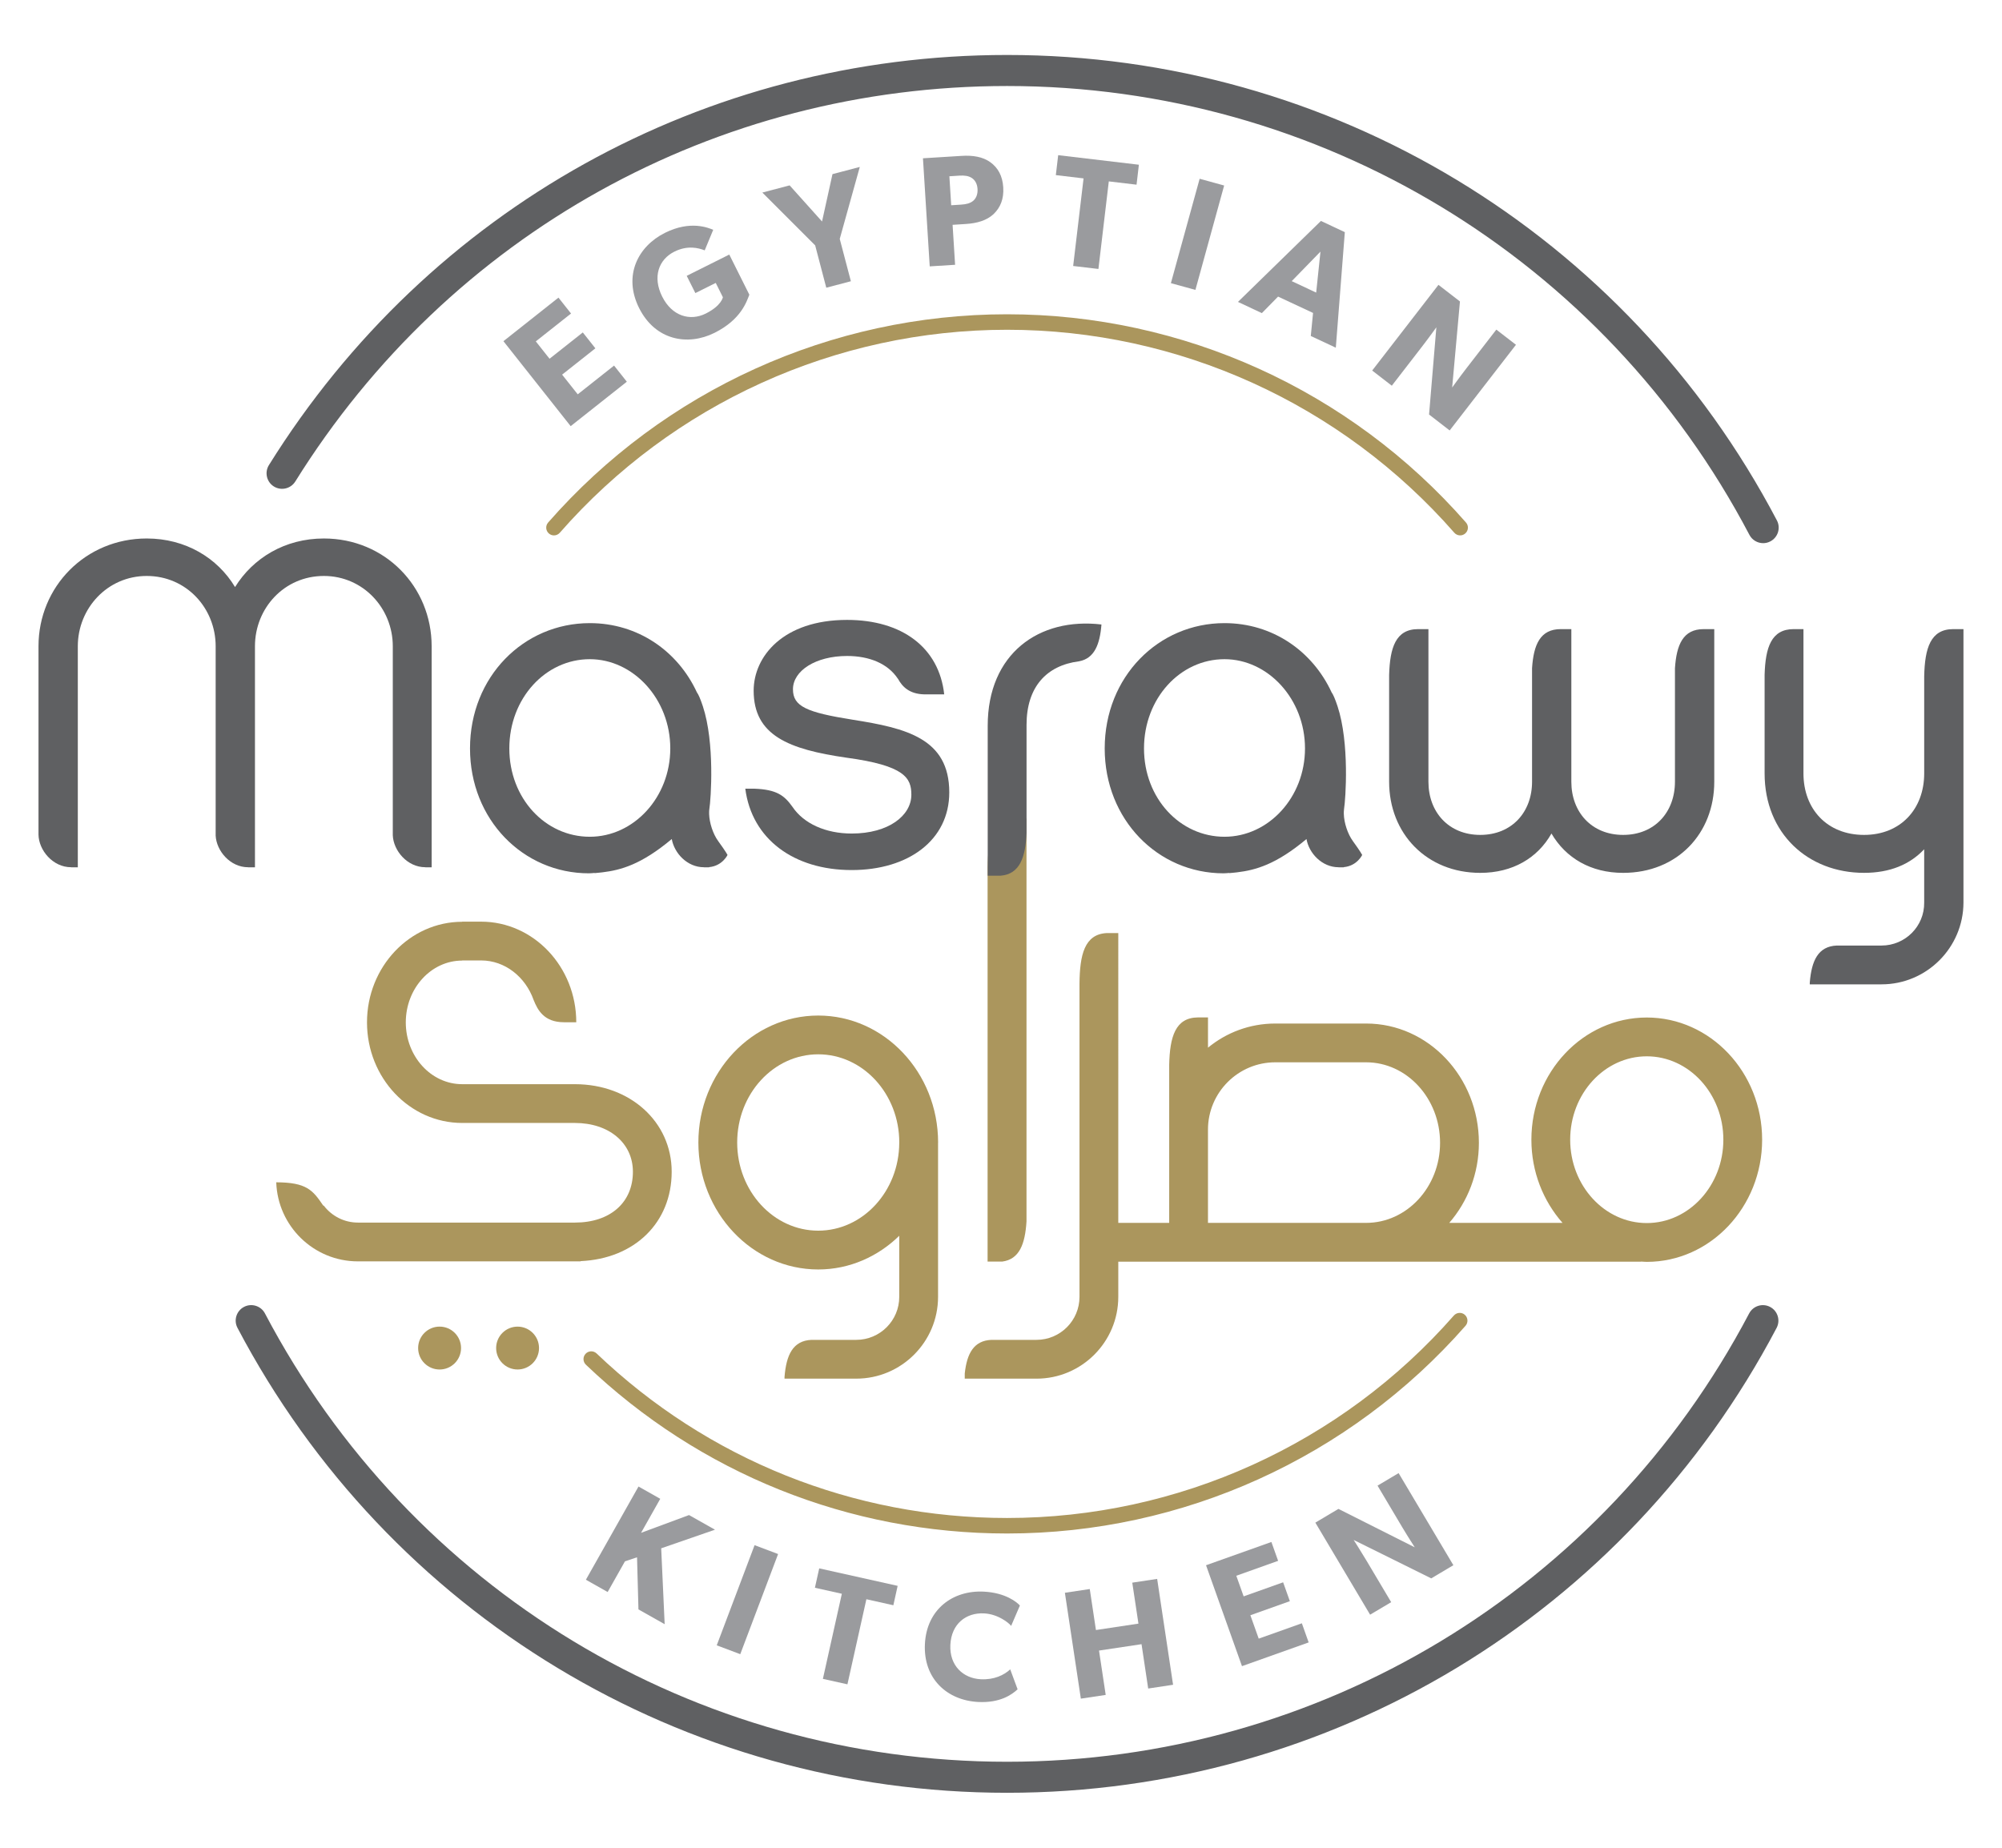
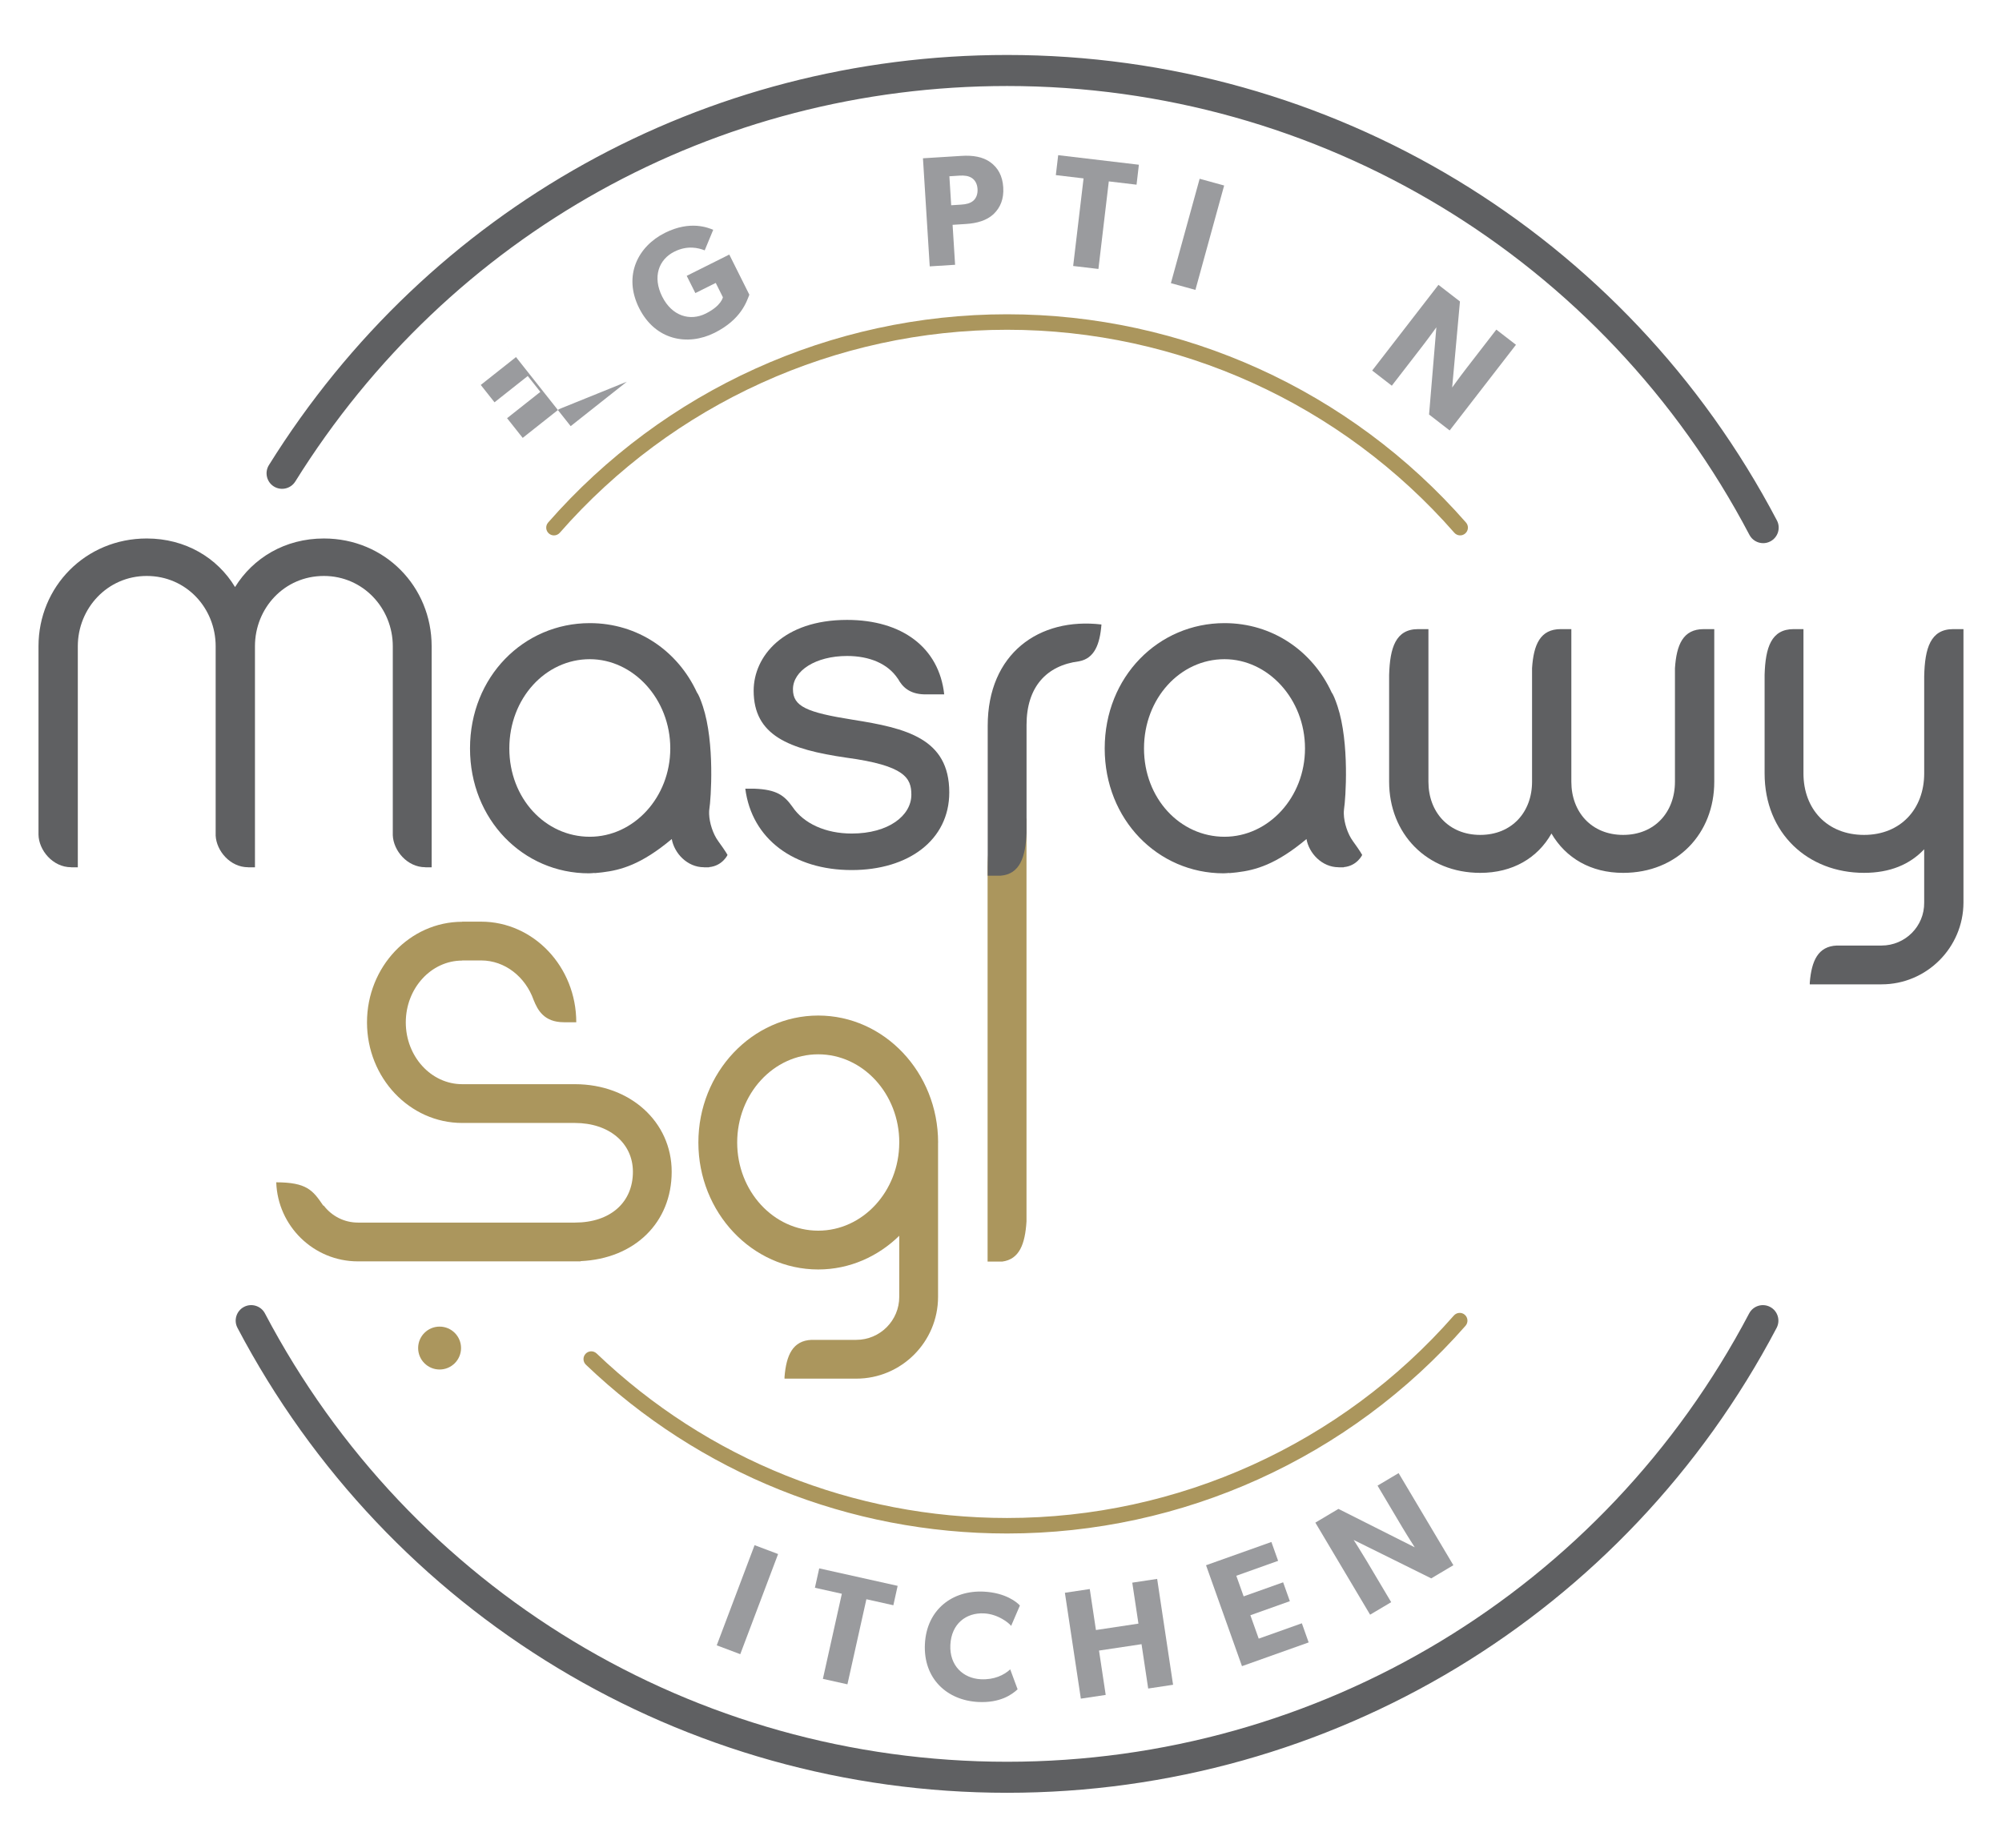
<svg xmlns="http://www.w3.org/2000/svg" version="1.1" id="Layer_1" x="0px" y="0px" width="130px" height="120px" viewBox="0 0 130 120" enable-background="new 0 0 130 120" xml:space="preserve">
  <g>
    <g>
      <path fill="#5F6062" d="M65.394,116.43c-21.026,0-40.176-11.569-49.973-30.193c-0.26-0.493-0.07-1.103,0.422-1.362    c0.492-0.258,1.103-0.069,1.361,0.423c9.448,17.961,27.914,29.117,48.189,29.117s38.74-11.156,48.188-29.116    c0.26-0.492,0.867-0.682,1.362-0.422c0.491,0.258,0.681,0.867,0.422,1.361C105.569,104.86,86.42,116.43,65.394,116.43z" />
    </g>
    <g>
      <path fill="#5F6062" d="M114.492,35.275c-0.363,0-0.713-0.196-0.894-0.54C104.155,16.756,85.685,5.586,65.394,5.586    c-18.924,0-36.202,9.602-46.22,25.685c-0.296,0.472-0.916,0.616-1.39,0.323c-0.472-0.295-0.616-0.917-0.322-1.389    C27.852,13.528,45.77,3.57,65.394,3.57c21.043,0,40.197,11.583,49.99,30.229c0.258,0.492,0.068,1.102-0.426,1.36    C114.81,35.237,114.651,35.275,114.492,35.275z" />
    </g>
    <g>
      <path fill="#AB965D" d="M65.394,99.591c-10.237,0-19.95-3.892-27.349-10.962c-0.201-0.193-0.208-0.513-0.016-0.713    c0.192-0.202,0.511-0.208,0.712-0.017c7.21,6.89,16.676,10.685,26.652,10.685c11.107,0,21.683-4.793,29.014-13.149    c0.186-0.209,0.503-0.23,0.711-0.047c0.209,0.185,0.23,0.502,0.047,0.712C87.644,94.674,76.792,99.591,65.394,99.591z" />
    </g>
    <g>
      <path fill="#AB965D" d="M35.972,34.771c-0.118,0-0.236-0.042-0.332-0.125c-0.209-0.184-0.23-0.502-0.047-0.711    c7.525-8.597,18.386-13.525,29.801-13.525s22.275,4.929,29.799,13.524c0.185,0.21,0.163,0.528-0.047,0.711    c-0.209,0.184-0.527,0.163-0.71-0.047c-7.333-8.377-17.918-13.182-29.042-13.182c-11.123,0-21.709,4.805-29.043,13.182    C36.251,34.712,36.112,34.771,35.972,34.771z" />
    </g>
    <g>
      <g>
-         <path fill="#9A9B9E" d="M40.703,24.79l-3.647,2.886l-4.366-5.518l3.574-2.829l0.816,1.032l-2.288,1.81l0.893,1.127l2.159-1.708     l0.817,1.031l-2.16,1.709l1.014,1.279l2.359-1.867L40.703,24.79z" />
+         <path fill="#9A9B9E" d="M40.703,24.79l-3.647,2.886l-4.366-5.518l0.816,1.032l-2.288,1.81l0.893,1.127l2.159-1.708     l0.817,1.031l-2.16,1.709l1.014,1.279l2.359-1.867L40.703,24.79z" />
      </g>
      <g>
        <path fill="#9A9B9E" d="M48.659,19.139c-0.176,0.442-0.527,1.609-2.26,2.476c-1.743,0.871-3.849,0.488-4.898-1.609     c-1.049-2.097-0.085-4.003,1.675-4.883c1.669-0.835,2.827-0.319,3.137-0.2l-0.553,1.336c-0.409-0.16-1.117-0.343-1.974,0.086     c-1.012,0.506-1.427,1.637-0.788,2.914c0.638,1.276,1.81,1.613,2.831,1.104c1.022-0.511,1.112-1.058,1.112-1.058l-0.464-0.931     l-1.324,0.66l-0.561-1.12l2.764-1.382L48.659,19.139z" />
      </g>
      <g>
-         <path fill="#9A9B9E" d="M55.831,10.842l-1.302,4.673l0.723,2.75l-1.597,0.42l-0.722-2.75l-3.431-3.43l1.773-0.466l2.104,2.345     l0.678-3.076L55.831,10.842z" />
-       </g>
+         </g>
      <g>
        <path fill="#9A9B9E" d="M64.519,13.903c-0.443,0.415-1.075,0.598-1.798,0.643l-0.864,0.055l0.162,2.595l-1.647,0.103l-0.44-7.02     l2.514-0.156c0.722-0.046,1.371,0.057,1.863,0.413c0.492,0.357,0.79,0.88,0.837,1.633C65.192,12.92,64.962,13.477,64.519,13.903z      M63.095,11.552c-0.213-0.13-0.449-0.166-0.806-0.145l-0.641,0.041l0.118,1.882l0.641-0.041c0.356-0.022,0.588-0.088,0.782-0.242     c0.184-0.155,0.31-0.418,0.287-0.774C63.454,11.917,63.298,11.682,63.095,11.552z" />
      </g>
      <g>
        <path fill="#9A9B9E" d="M73.802,11.994L72,11.78l-0.674,5.687l-1.64-0.193l0.675-5.688l-1.801-0.214l0.153-1.295l5.24,0.621     L73.802,11.994z" />
      </g>
      <g>
        <path fill="#9A9B9E" d="M77.624,18.827l-1.592-0.438l1.867-6.779l1.591,0.438L77.624,18.827z" />
      </g>
      <g>
-         <path fill="#9A9B9E" d="M86.741,22.581l-1.625-0.761l0.147-1.496l-2.271-1.062l-1.053,1.072l-1.552-0.727l5.387-5.258     l1.552,0.727L86.741,22.581z M85.466,19.002l0.279-2.662l-1.867,1.918L85.466,19.002z" />
-       </g>
+         </g>
      <g>
        <path fill="#9A9B9E" d="M94.134,27.955l-1.338-1.035l0.474-5.664c0,0-0.493,0.688-0.948,1.276l-1.945,2.517l-1.274-0.985     l4.303-5.565l1.396,1.079l-0.506,5.589c0,0,0.461-0.648,0.917-1.237l1.951-2.524l1.275,0.985L94.134,27.955z" />
      </g>
    </g>
    <g>
      <g>
-         <path fill="#9A9B9E" d="M43.16,105.481l-1.702-0.96l-0.092-3.384l-0.785,0.263l-1.123,1.991l-1.413-0.797l3.417-6.054     l1.412,0.798l-1.247,2.21l3.115-1.155l1.686,0.951l-3.493,1.209L43.16,105.481z" />
-       </g>
+         </g>
      <g>
        <path fill="#9A9B9E" d="M48.069,107.429l-1.527-0.576l2.457-6.504l1.527,0.576L48.069,107.429z" />
      </g>
      <g>
        <path fill="#9A9B9E" d="M58.01,104.251l-1.751-0.391l-1.231,5.526l-1.594-0.354l1.231-5.527l-1.749-0.39l0.28-1.259l5.093,1.135     L58.01,104.251z" />
      </g>
      <g>
        <path fill="#9A9B9E" d="M66.078,109.71c-0.371,0.346-1.134,0.893-2.553,0.823c-2.043-0.103-3.577-1.53-3.466-3.765     c0.111-2.244,1.799-3.502,3.82-3.402c1.43,0.07,2.176,0.703,2.348,0.903l-0.569,1.323c-0.124-0.177-0.841-0.768-1.757-0.813     c-1.179-0.058-2.121,0.682-2.189,2.04c-0.067,1.359,0.84,2.182,1.977,2.237c0.866,0.043,1.507-0.268,1.91-0.642L66.078,109.71z" />
      </g>
      <g>
        <path fill="#9A9B9E" d="M76.174,109.415l-1.616,0.244l-0.432-2.88l-2.761,0.415l0.434,2.88l-1.614,0.243l-1.036-6.876     l1.615-0.243l0.401,2.662l2.76-0.416l-0.401-2.66l1.616-0.244L76.174,109.415z" />
      </g>
      <g>
        <path fill="#9A9B9E" d="M84.978,106.665l-4.33,1.541l-2.334-6.553l4.244-1.511l0.437,1.225l-2.716,0.968l0.477,1.339l2.564-0.913     l0.437,1.225l-2.564,0.914l0.542,1.519l2.801-0.997L84.978,106.665z" />
      </g>
      <g>
        <path fill="#9A9B9E" d="M94.375,101.65l-1.438,0.855l-5.037-2.495c0,0,0.453,0.704,0.829,1.336l1.608,2.705l-1.369,0.812     l-3.555-5.978l1.498-0.892l4.957,2.495c0,0-0.428-0.659-0.806-1.293l-1.611-2.712l1.368-0.814L94.375,101.65z" />
      </g>
    </g>
    <g>
      <g>
        <g>
          <circle fill="#AB965D" cx="28.545" cy="87.548" r="1.393" />
        </g>
        <g>
-           <circle fill="#AB965D" cx="33.609" cy="87.548" r="1.392" />
-         </g>
+           </g>
        <g>
          <path fill="#AB965D" d="M53.132,65.953c-4.291,0-7.783,3.699-7.783,8.245c0,4.547,3.492,8.246,7.783,8.246      c2.029,0,3.875-0.835,5.261-2.188v3.968c0,1.539-1.251,2.791-2.791,2.791h-2.903c-1.218,0.05-1.643,0.988-1.756,2.41v0.109      h4.659c2.928,0,5.311-2.383,5.311-5.311v-9.994c0-0.01,0.003-0.021,0.003-0.031C60.915,69.652,57.422,65.953,53.132,65.953z       M58.393,74.204L58.393,74.204v0.026c-0.016,3.142-2.369,5.694-5.261,5.694c-2.903,0-5.263-2.569-5.263-5.727      s2.359-5.726,5.263-5.726c2.901,0,5.263,2.568,5.263,5.726C58.395,74.201,58.393,74.202,58.393,74.204z" />
        </g>
        <g>
-           <path fill="#AB965D" d="M106.934,66.081c-4.133,0-7.493,3.559-7.493,7.934c0,2.088,0.772,3.985,2.021,5.403h-7.355      c1.191-1.372,1.925-3.194,1.925-5.197c0-4.272-3.284-7.749-7.32-7.749H82.81c-1.657,0-3.179,0.588-4.369,1.568v-1.965h-0.654      c-1.465,0.014-1.825,1.256-1.865,3.076v4.211v1.685v4.371h-3.306V60.597h-0.753c-1.438,0.075-1.751,1.404-1.766,3.304v20.323      c0,1.539-1.252,2.791-2.79,2.791h-2.926c-1.154,0.048-1.595,0.891-1.735,2.186v0.334h4.661c2.926,0,5.309-2.383,5.309-5.311      v-2.285h33.949V81.93c0.123,0.006,0.245,0.02,0.369,0.02c4.13,0,7.49-3.56,7.49-7.935S111.063,66.081,106.934,66.081z       M88.711,79.418H78.44v-4.371v-1.685c0-2.411,1.961-4.372,4.369-4.372h5.901c2.646,0,4.801,2.347,4.801,5.23      C93.512,77.087,91.357,79.418,88.711,79.418z M106.934,79.43c-2.742,0-4.974-2.43-4.974-5.415s2.231-5.414,4.974-5.414      c2.74,0,4.972,2.429,4.972,5.414S109.674,79.43,106.934,79.43z" />
-         </g>
+           </g>
        <g>
          <path fill="#AB965D" d="M66.656,79.327V53.161h-0.67c-1.48,0.02-1.827,1.301-1.857,3.164v25.607h0.949      C66.201,81.785,66.564,80.782,66.656,79.327z" />
        </g>
        <g>
          <path fill="#AB965D" d="M37.333,70.411h-4.086h-3.233c-2.021,0-3.664-1.801-3.664-4.014c0-2.212,1.644-4.014,3.664-4.014v-0.009      h1.223c1.554,0,2.881,1.067,3.413,2.566c0.26,0.649,0.672,1.448,1.97,1.448l0.004,0.001h0.796c0-3.604-2.773-6.534-6.183-6.534      h-1.223v0.008c-3.41,0-6.183,2.932-6.183,6.533c0,3.604,2.772,6.533,6.183,6.533h3.233h4.086c2.216,0,3.765,1.303,3.765,3.169      c0,2.004-1.478,3.301-3.765,3.301h-4.086H23.24c-0.899,0-1.698-0.43-2.209-1.092l-0.047-0.02      c-0.672-0.99-1.068-1.499-3.046-1.504c0.095,2.846,2.434,5.135,5.302,5.135h10.007h4.086h0.374v-0.016      c3.497-0.158,5.909-2.496,5.909-5.805C43.616,72.856,40.915,70.411,37.333,70.411z" />
        </g>
      </g>
      <g>
        <path fill="#5F6062" d="M64.137,47.135v9.735h0.846c1.241-0.106,1.608-1.193,1.676-2.783v-7.012c0-2.452,1.289-3.859,3.408-4.127     c0.994-0.184,1.353-1.087,1.456-2.391C67.469,40.078,64.137,42.451,64.137,47.135z" />
      </g>
      <g>
        <path fill="#5F6062" d="M55.394,46.745c-3.032-0.48-3.903-0.871-3.903-1.981c0-1.202,1.473-2.162,3.515-2.162     c1.445,0,2.639,0.493,3.286,1.461c0.007,0.009,0.016,0.014,0.021,0.024c0.274,0.508,0.733,0.98,1.69,1.007h1.309     c-0.331-3.033-2.732-4.835-6.307-4.835c-4.145,0-6.066,2.372-6.066,4.595c0,2.913,2.282,3.813,6.035,4.354     c3.784,0.511,4.205,1.321,4.205,2.403c0,1.351-1.471,2.522-3.874,2.522c-1.689,0-3.119-0.644-3.853-1.744     c-0.518-0.719-1-1.113-2.466-1.169h-0.59c0.421,3.272,3.153,5.285,6.908,5.285c3.694,0,6.337-1.952,6.337-5.045     C61.642,47.947,58.818,47.286,55.394,46.745z" />
      </g>
      <g>
        <path fill="#5F6062" d="M108.763,43.401v7.367c0,1.982-1.322,3.454-3.364,3.454s-3.364-1.472-3.364-3.454v-9.911h-0.687     c-1.335,0-1.764,1.007-1.864,2.536v7.375c0,1.982-1.322,3.454-3.365,3.454c-2.042,0-3.364-1.472-3.364-3.454v-9.911h-0.665     c-1.461,0-1.836,1.203-1.887,2.979v6.933c0,3.363,2.432,5.918,5.916,5.918c2.103,0,3.725-0.962,4.625-2.555     c0.932,1.593,2.554,2.555,4.655,2.555c3.515,0,5.917-2.555,5.917-5.918v-9.911h-0.688     C109.291,40.857,108.864,41.867,108.763,43.401z" />
      </g>
      <g>
        <path fill="#5F6062" d="M21.03,34.971c-2.523,0-4.595,1.263-5.767,3.154c-1.141-1.892-3.214-3.154-5.736-3.154     c-3.965,0-7.027,3.124-7.027,6.998v12.232c0.014,1.009,0.923,2.12,2.115,2.12l0.001,0.004h0.437V41.969     c0-2.462,1.922-4.564,4.475-4.564c2.583,0,4.476,2.103,4.476,4.564v12.3c0.051,0.99,0.941,2.053,2.106,2.053l0.002,0.004h0.444     V41.969c0-2.462,1.892-4.564,4.475-4.564c2.553,0,4.475,2.103,4.475,4.564v12.273c0.037,0.996,0.935,2.079,2.111,2.079     l0.002,0.004h0.41V41.969C28.028,38.095,24.995,34.971,21.03,34.971z" />
      </g>
      <g>
        <path fill="#5F6062" d="M46.637,54.625c-0.341-0.467-0.573-1.188-0.59-1.763v-0.145c0.004-0.064,0.005-0.13,0.016-0.189     c0.097-0.6,0.367-4.271-0.425-6.666c-0.162-0.49-0.287-0.767-0.385-0.898c-1.243-2.686-3.837-4.496-6.955-4.496     c-4.295,0-7.778,3.483-7.778,8.139c0,4.626,3.454,8.109,7.719,8.109c0.128,0,0.253-0.017,0.379-0.025l-0.011,0.013     c0.105-0.009,0.211-0.02,0.317-0.031c0.064-0.006,0.131-0.012,0.194-0.021c1.197-0.145,2.522-0.503,4.503-2.162     c0.161,0.92,1.005,1.832,2.085,1.832l0.002,0.004h0.145l0.002,0.003c0.011,0,0.021-0.003,0.031-0.003h0.161v-0.012     c0.861-0.078,1.195-0.79,1.195-0.79S47.141,55.318,46.637,54.625z M33.073,48.606c0-3.244,2.341-5.796,5.225-5.796     c2.823,0,5.227,2.582,5.227,5.796c0,3.184-2.374,5.736-5.227,5.736C35.414,54.343,33.073,51.851,33.073,48.606z" />
      </g>
      <g>
        <path fill="#5F6062" d="M87.85,54.625c-0.34-0.467-0.573-1.188-0.589-1.763v-0.145c0.003-0.064,0.006-0.13,0.016-0.189     c0.098-0.6,0.367-4.271-0.425-6.666c-0.163-0.49-0.287-0.767-0.384-0.898c-1.244-2.686-3.838-4.496-6.955-4.496     c-4.295,0-7.779,3.483-7.779,8.139c0,4.626,3.454,8.109,7.719,8.109c0.128,0,0.253-0.017,0.379-0.025l-0.011,0.013     c0.105-0.009,0.212-0.02,0.318-0.031c0.064-0.006,0.129-0.012,0.194-0.021c1.197-0.145,2.521-0.503,4.504-2.162     c0.159,0.92,1.004,1.832,2.084,1.832l0.001,0.004h0.144l0.003,0.003c0.012,0,0.02-0.003,0.032-0.003h0.16v-0.012     c0.86-0.078,1.193-0.79,1.193-0.79S88.354,55.318,87.85,54.625z M74.286,48.606c0-3.244,2.342-5.796,5.227-5.796     c2.822,0,5.227,2.582,5.227,5.796c0,3.184-2.374,5.736-5.227,5.736C76.628,54.343,74.286,51.851,74.286,48.606z" />
      </g>
      <g>
        <path fill="#5F6062" d="M126.837,40.857c-1.483,0-1.849,1.24-1.889,3.064v6.306c0,2.313-1.533,3.995-3.905,3.995     c-2.403,0-3.935-1.682-3.935-3.995v-9.37h-0.637c-1.455,0-1.833,1.197-1.886,2.965v6.405c0,3.904,2.823,6.459,6.457,6.459     c1.683,0,2.974-0.542,3.905-1.532v3.461c0.021,1.54-1.23,2.792-2.769,2.792h-2.905c-1.217,0.05-1.641,0.988-1.755,2.411v0.109     h4.66c2.93,0,5.312-2.384,5.32-5.312V40.857H126.837z" />
      </g>
    </g>
  </g>
</svg>